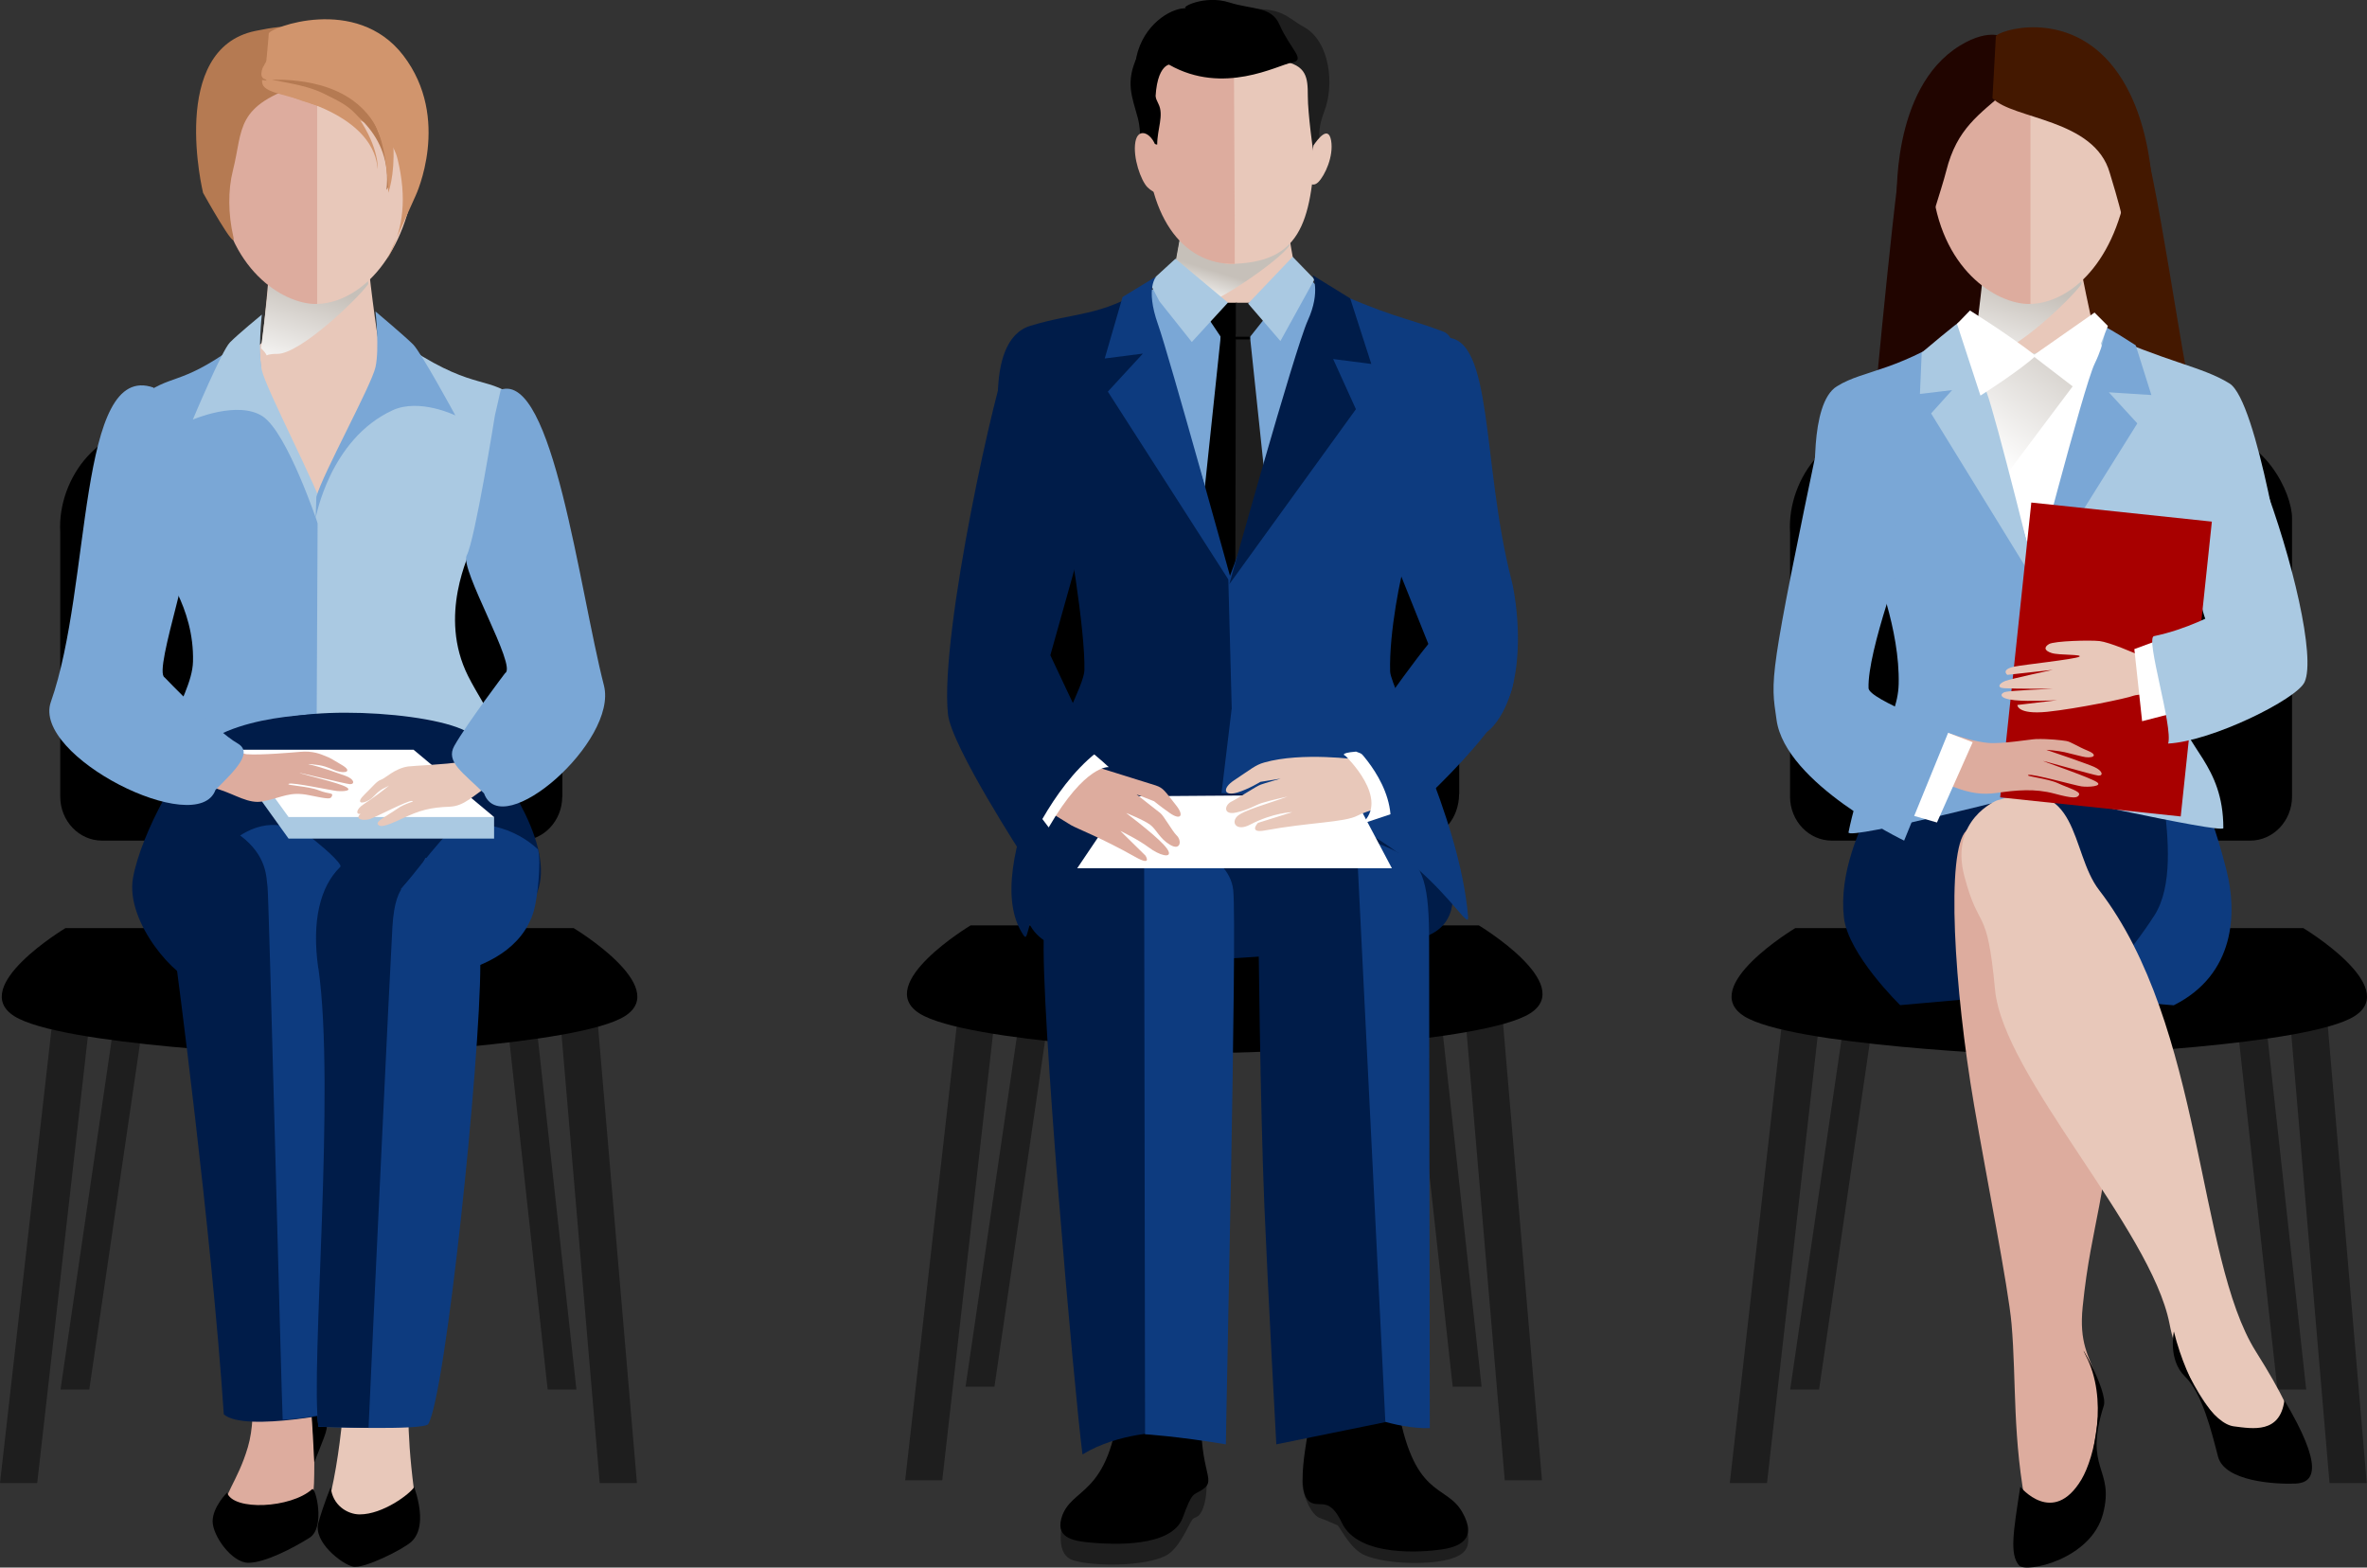
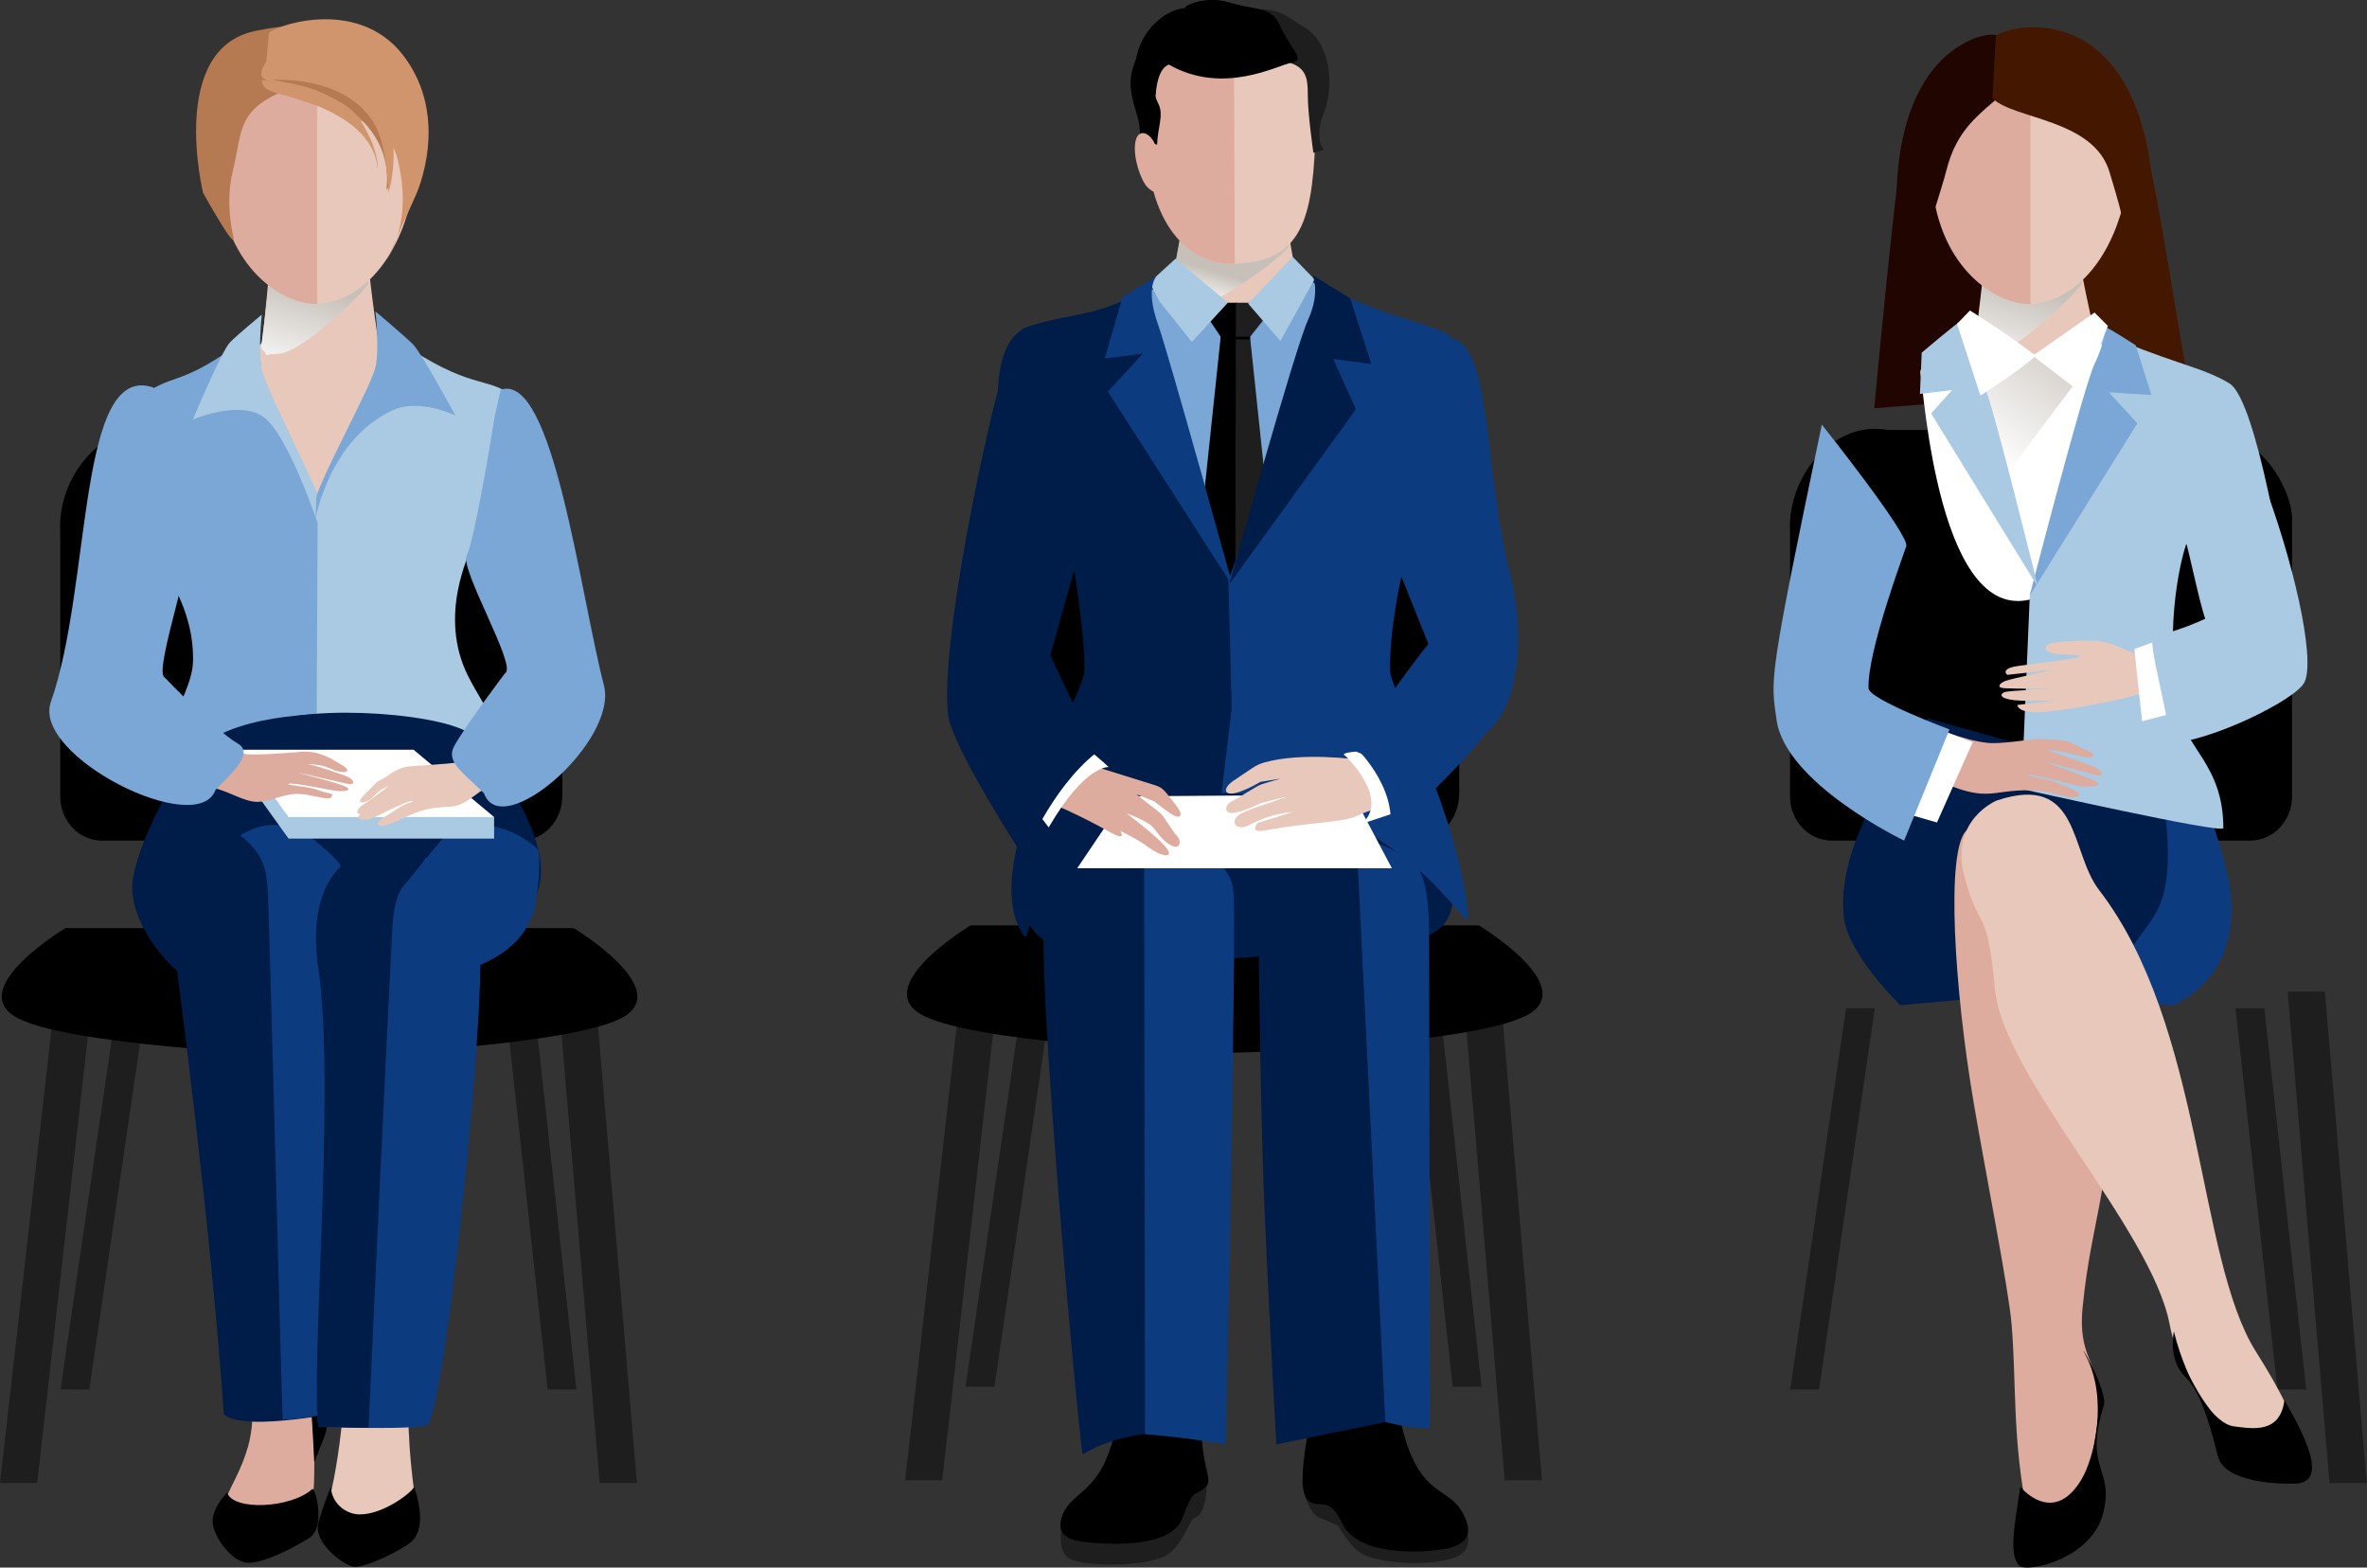
<svg xmlns="http://www.w3.org/2000/svg" xmlns:xlink="http://www.w3.org/1999/xlink" viewBox="0 0 173.66 115">
  <rect x="0" y="0" width="173.66" height="115" fill="#333333" stroke="none" />
  <defs>
    <style>
      .cls-1 {
        fill: url(#linear-gradient);
      }

      .cls-1, .cls-2, .cls-3, .cls-4, .cls-5, .cls-6, .cls-7, .cls-8, .cls-9, .cls-10, .cls-11, .cls-12, .cls-13, .cls-14, .cls-15, .cls-16, .cls-17, .cls-18 {
        stroke-width: 0px;
      }

      .cls-2 {
        fill: #b57a52;
      }

      .cls-19 {
        isolation: isolate;
      }

      .cls-4 {
        fill: #a80000;
      }

      .cls-5 {
        fill: #210500;
      }

      .cls-6 {
        fill: url(#linear-gradient-4);
      }

      .cls-6, .cls-14, .cls-20 {
        mix-blend-mode: multiply;
      }

      .cls-7 {
        fill: #ddac9e;
      }

      .cls-8 {
        fill: #fff;
      }

      .cls-9 {
        fill: #e8c8ba;
      }

      .cls-10 {
        fill: url(#linear-gradient-3);
      }

      .cls-11 {
        fill: #aac9e2;
      }

      .cls-12 {
        fill: #441800;
      }

      .cls-13 {
        fill: #0d3b7f;
      }

      .cls-14 {
        fill: url(#linear-gradient-2);
      }

      .cls-15 {
        fill: #1e1e1e;
      }

      .cls-16 {
        fill: #d1956d;
      }

      .cls-17 {
        fill: #001c49;
      }

      .cls-18 {
        fill: #7aa7d6;
      }
    </style>
    <linearGradient id="linear-gradient" x1="-1162.02" y1="28.04" x2="-1165.33" y2="16.97" gradientTransform="translate(-1015.31) rotate(-180) scale(1 -1)" gradientUnits="userSpaceOnUse">
      <stop offset="0" stop-color="#fff" />
      <stop offset=".64" stop-color="#c6c0b9" />
    </linearGradient>
    <linearGradient id="linear-gradient-2" x1="143.3" y1="33.82" x2="152.51" y2="21.09" gradientUnits="userSpaceOnUse">
      <stop offset=".1" stop-color="#fff" />
      <stop offset=".89" stop-color="#c6c0b9" />
    </linearGradient>
    <linearGradient id="linear-gradient-3" x1="-1036.32" y1="28.04" x2="-1039.63" y2="16.97" xlink:href="#linear-gradient" />
    <linearGradient id="linear-gradient-4" x1="-521.17" y1="22.52" x2="-524.15" y2="12.74" gradientTransform="translate(-432.19) rotate(-180) scale(1 -1)" gradientUnits="userSpaceOnUse">
      <stop offset="0" stop-color="#fff" />
      <stop offset=".25" stop-color="#c6c0b9" />
    </linearGradient>
  </defs>
  <g class="cls-19">
    <g id="_レイヤー_2" data-name="レイヤー 2">
      <g id="_レイヤー_1-2" data-name="レイヤー 1">
        <g>
          <g>
            <polygon class="cls-15" points="173.64 108.8 170.91 108.8 167.84 72.75 170.57 72.75 173.64 108.8" />
-             <polygon class="cls-15" points="129.64 108.8 126.91 108.8 131 72.75 133.73 72.75 129.64 108.8" />
            <g>
              <polygon class="cls-15" points="169.2 101.94 167.09 101.94 164.01 73.97 166.13 73.97 169.2 101.94" />
              <polygon class="cls-15" points="133.46 101.94 131.34 101.94 135.44 73.97 137.55 73.97 133.46 101.94" />
            </g>
            <path class="cls-3" d="M168.16,58.44c0,1.78-1.38,3.23-3.07,3.23h-30.69c-1.7,0-3.07-1.45-3.07-3.23v-19.37c-.24-4.13,3.17-8.25,7.16-7.53h23.53c4.19.36,6.14,4.67,6.14,6.46v20.45Z" />
-             <path class="cls-3" d="M168.98,68.09h-37.27s-7.16,4.3-3.75,6.46c3.41,2.15,20.12,2.87,21.49,2.87.15,0,.47-.12.9-.31.43.2.75.31.9.31,1.36,0,18.08-.72,21.49-2.87,3.41-2.15-3.75-6.46-3.75-6.46Z" />
            <path class="cls-13" d="M159.64,55.02c.61,1.09,2.21,2.82,3.72,8.86.77,3.07.65,7.6-3.88,9.87l-14.95-1.21,4.46-17.22,10.64-.3Z" />
            <path class="cls-17" d="M159.33,57.74l-.79-.23c-.04-.19-.08-.39-.11-.58,0,0-1.45-.19-3.46-.44l-13.55-3.79c-.61,1.09-6.84,8.32-6.14,14.6.3,2.72,4.13,6.44,4.13,6.44l13.59-1.21.57-1.32s.49,1.01.49,1.01c0,0,2.19-2.24,4-5.06,1.38-2.15,1-5.73.73-8.14l.55-1.3Z" />
            <path class="cls-12" d="M156.92,9.11c1.24,2.91,3.3,18.36,3.85,19.64.55,1.28-12.27,1.64-12.27,1.64l-1.09-17.26,9.51-4.02Z" />
            <path class="cls-5" d="M139.85,9.41c-.62,1.72-2.34,20.54-2.34,20.54l13.2-1.04-6.59-21.96-4.27,2.45Z" />
            <g>
              <g>
                <path class="cls-9" d="M149.42,29.6l-4.55-4.04s.82-5.96.82-6.75l3.4-.16h0s.03,0,.03,0h.02s0,0,0,0l3.41.16c0,.79,1.59,7.74,1.59,7.74l-4.71,3.05h0Z" />
                <g class="cls-20">
                  <path class="cls-1" d="M149.04,18.51h0s.03,0,.03,0h.02s0,0,0,0l3.39.17c0,.25.11,1.11.24,2.16-.85,1.17-5.02,5.12-6.66,5.12-1.36,0-.34.44-1.21-.42.18-1.28.79-6.55.79-6.86l3.4-.17Z" />
                </g>
              </g>
              <g>
                <g>
                  <path class="cls-9" d="M141.75,13.5c.65,4.75,4.71,8.8,7.12,8.8,2.7,0,6.16-2.6,7.2-8.68.84-5-.49-9.95-7.07-9.95-6.18,0-7.93,4.85-7.26,9.83Z" />
                  <path class="cls-7" d="M141.75,13.5c-.46-5,1.06-9.81,7.22-9.83v18.62s-.07.01-.1.01c-2.41,0-6.55-2.55-7.12-8.8Z" />
                </g>
                <path class="cls-5" d="M147.22,6.63c-2.03,1.8-3.64,2.77-4.43,5.91-.35,1.39-1.46,4.55-1.57,5.55-.19,1.78-2.05-3.14-2.05-3.14,0,0-.49-8.47,4.62-11.6,2.25-1.38,3.44-.62,3.56-.34.12.28-.14,3.63-.14,3.63Z" />
                <path class="cls-12" d="M146.18,7.2c1.51,1.57,7.48,1.5,8.61,5.49.31,1.11,1.91,5.76,1.08,7.49-1.08,2.27,2.05-2.79,2.05-2.79,0,0,.76-7.75-2.79-12.38-3.45-4.5-8.68-2.73-8.7-2.33-.01.31-.25,4.53-.25,4.53Z" />
              </g>
            </g>
            <path class="cls-8" d="M154.2,24.26c.23-.18,1.05,1.96,3.12,2.06,1,.05-3.08,15.82-7.94,17.53-7.16,2.52-8.26-15.46-8.48-16.47-.22-1,4.18-2.75,4.18-3.25,3.45,2.87,6.34,2.3,9.11.13Z" />
-             <path class="cls-18" d="M144.68,23.63c-5.43,3.75-7.86,3.43-9.91,4.71-2.06,1.26-1.56,7.5-1.56,7.5,0,0,3.73,4.18,4.08,5.14.26.72,2.11,5.19,2.01,9.21-.07,2.93-2.47,4.98-3.68,10.87-.13.64,14.05-3.02,14.05-3.02l-.15-15.56s-3.23-10.57-4.95-17.2l.11-1.66Z" />
            <path class="cls-11" d="M153.85,24.23c5.19,2.39,7.66,2.63,9.72,3.9,2.06,1.27,4.13,14.9,4.13,14.9,0,0-4.45,1.24-5.74,2.62-.25.27-1.5-5.9-1.56-5.74-.26.72-1.66,5.59-.6,12.08.46,2.87,3.32,4.08,3.32,8.76,0,.46-14.8-2.87-14.8-2.87l.6-14.2s3.88-10.64,5.59-17.27l-.65-2.19Z" />
            <path class="cls-18" d="M154.45,24.01c0-.13,2.24,1.32,2.24,1.32l1.15,3.65-3.12-.2,2.09,2.28-7.9,12.64s3.96-15.36,4.77-17.02c.81-1.67.77-2.67.77-2.67Z" />
            <polygon class="cls-14" points="152.79 27.38 146.04 36.37 143.63 26.7 147.18 26.1 150.35 25.8 152.79 27.38" />
            <polygon class="cls-8" points="149.14 26.1 152.71 28.84 154.65 23.91 153.67 22.93 149.14 26.1" />
            <path class="cls-11" d="M143.84,23.58c0-.12-2.85,2.29-2.85,2.29l-.13,3.03,2.36-.28-1.54,1.71,7.85,12.76s-3.12-12.66-3.8-14.37c-.92-2.29-1.88-5.13-1.88-5.13Z" />
            <path class="cls-8" d="M144.53,22.78s2.78,1.73,4.83,3.32c-1.21,1.12-4.06,2.92-4.06,2.92l-1.72-5.26.95-.98Z" />
            <g>
              <g>
                <path class="cls-7" d="M144.26,60.94c-1.51,1.49-.89,11.58.57,20.12.9,5.26,2.51,13.35,2.75,16.05.37,4.25.04,8.4,1.15,13.87.75,3.68,1.53,2.41,3.84-1.76.89-1.61,1.02-2.89,1.2-4.08.27-1.66.33-3.07-.05-4.26-.47-1.45-1.19-2.34-.92-5.01.65-6.41,1.9-7.92,2.13-16.54.25-9.02-4.55-24.47-10.68-18.39Z" />
                <path class="cls-3" d="M148.22,109.08c-.51,3.32-.79,4.94-.09,5.76.5.59,5.31-.43,6.17-3.81.86-3.38-1.47-3.16.05-7.91.34-1.07-2.13-5.24-1.32-3.67,1.65,3.16.65,7.46-.32,9.09-2.09,3.49-4.49.53-4.49.53Z" />
              </g>
              <g>
                <path class="cls-9" d="M146.52,58.72c6.13-2.03,5.32,3.77,7.48,6.57,7.67,9.95,7.18,26.98,11.5,33.85,3.93,6.24,3.35,7.35,1.81,7.55-2,.27-4.49-1.81-6.27-4.98-.8-1.41-1.45-2.45-1.87-4.6-1.36-6.98-12.21-18.16-12.8-24.51-.59-6.34-1.16-4.15-2.25-8.32-1.1-4.16,2.39-5.56,2.39-5.56Z" />
                <path class="cls-3" d="M159.49,97.68c1.03,4.08,2.99,6.78,4.4,6.96,1.4.18,3.39.54,3.71-1.91,2.86,4.82,2.26,6.04.83,6.11-1.46.06-5.22-.14-5.7-1.98-.48-1.84-1.15-4.64-2.42-5.87-1.27-1.23-.82-3.3-.82-3.3Z" />
              </g>
            </g>
-             <rect class="cls-4" x="143.63" y="41.72" width="21.75" height="13.32" transform="translate(90.17 196.95) rotate(-83.97)" />
            <g>
              <path class="cls-9" d="M162.23,47.87c-1.06.03-4.41.64-5.03.32-.62-.31-2.47-1.08-3.16-1.16-.69-.08-3.32-.01-3.71.22-.39.23-.34.49.2.66.54.17,2.33.08,2.02.27-.31.18-4.1.59-4.74.72-1.05.22-.54.61-.54.61l3.34-.37s-3.03.65-3.47.81c-.43.16-.7.5-.1.54.77.05,3.55.04,3.55.04,0,0-3.14.13-3.5.24-.36.12-.46.48.72.6,1.07.11,3.12,0,3.12,0l-2.92.35s-.02.72,2.19.5c2.2-.23,5.82-.98,6.33-1.18.51-.2,5.06-.25,6.58-.36,1.53-.13-.89-2.8-.89-2.8Z" />
              <polygon class="cls-8" points="159.16 46.67 156.59 47.62 157.16 52.91 159.79 52.23 159.16 46.67" />
              <path class="cls-11" d="M165.98,35.16c2.21,5.78,3.93,13.07,3.1,14.88-.57,1.25-6.78,4.34-10.01,4.51.38-1.21-1.69-7.75-1.04-7.88,2.41-.5,4.43-1.59,5.11-1.95,1.63-.83,2.52-10.39,2.84-9.55Z" />
            </g>
            <path class="cls-7" d="M134.49,54.96c.13.09,8.65,2.7,8.81,2.76,1.26.48,2.14.6,3.2.45,1.46-.21,2.8-.33,4.22.05,1.41.38,1.69.33,1.81.1.14-.27-.76-.5-1.54-.86-.77-.36-2.48-.51-2.17-.61.3-.1,3.41.77,3.89.84.48.07,1.61,0,1.12-.32-.49-.32-3.47-1.36-3.89-1.52-.41-.16,3.71,1.03,4.01,1.05.38.02.33-.35-.31-.64-.44-.2-3.18-1.15-3.48-1.24-.13-.04.93.07,1.31.16.67.16.92.23,1.3.32.69.18,1.28-.06.42-.42-.81-.33-1.26-.67-1.6-.72-.33-.05-1.25-.17-2.23-.14-.35.01-2.55.38-3.51.28-3.35-.33-10.05-3.92-10.46-3.87l-.91,4.31Z" />
            <polygon class="cls-8" points="139.02 59.45 142.11 60.34 144.73 54.45 141.56 53.24 139.02 59.45" />
            <path class="cls-18" d="M133.66,31.16c-3.95,18.91-3.75,18.6-3.32,21.65.65,4.68,9.36,8.86,9.36,8.86l3.33-8.16s-5.91-2.19-5.94-3.02c-.1-2.72,2.68-10.1,2.77-10.42.23-.86-6.19-8.91-6.19-8.91Z" />
          </g>
          <g>
            <polygon class="cls-15" points="46.73 108.8 44 108.8 40.93 72.75 43.66 72.75 46.73 108.8" />
            <polygon class="cls-15" points="2.73 108.8 0 108.8 4.09 72.75 6.82 72.75 2.73 108.8" />
            <g>
              <polygon class="cls-15" points="42.29 101.94 40.18 101.94 37.11 73.97 39.22 73.97 42.29 101.94" />
              <polygon class="cls-15" points="6.55 101.94 4.44 101.94 8.53 73.97 10.65 73.97 6.55 101.94" />
            </g>
            <path class="cls-3" d="M41.25,58.44c0,1.78-1.37,3.23-3.07,3.23H7.49c-1.7,0-3.07-1.45-3.07-3.23v-19.37c-.24-4.13,3.17-8.25,7.17-7.53h23.53c4.19.36,6.14,4.67,6.14,6.46v20.45Z" />
            <path class="cls-3" d="M42.07,68.09H4.8s-7.16,4.3-3.75,6.46c3.41,2.15,20.12,2.87,21.49,2.87h1.81c1.37,0,18.08-.72,21.49-2.87,3.41-2.15-3.75-6.46-3.75-6.46Z" />
            <g>
              <g>
                <path class="cls-9" d="M21.95,40.12l-5.31-13.42s2.54-1.31,2.58-1.59c.19-1.4.59-5.65.59-6.3l3.57-.16h0s.02,0,.02,0h.02s0,0,0,0l3.56.04c0,.67.64,5.91.98,7.4.06.25,2.6.38,2.6.38l-5.2,15.86-3.42-2.21Z" />
                <g class="cls-20">
                  <path class="cls-10" d="M23.34,18.51h0s.03,0,.03,0h.02s0,0,0,0l3.39.17c0,.25.11,1.11.24,2.16-.85,1.17-5.02,5.12-6.66,5.12-1.37,0-.34.44-1.21-.42.18-1.28.79-6.55.79-6.86l3.4-.17Z" />
                </g>
              </g>
              <g>
                <g>
                  <path class="cls-9" d="M16.05,13.5c.65,4.75,4.71,8.8,7.12,8.8,2.7,0,6.16-2.6,7.2-8.68.85-5-.49-9.95-7.07-9.95-6.18,0-7.93,4.85-7.26,9.83Z" />
                  <path class="cls-7" d="M16.05,13.5c-.46-5,1.06-9.81,7.22-9.83v18.62s-.07.01-.1.01c-2.41,0-6.55-2.55-7.12-8.8Z" />
                </g>
                <path class="cls-2" d="M22.23,6.16c-5.04,1.61-4.36,3.24-5.15,6.38-.35,1.39-.35,3.14.04,4.83.3,1.31-2.22-3.22-2.22-3.22,0,0-2.58-10.55,3.83-11.88,2.59-.54,3.82-.44,3.42.6-.11.29.07,3.3.07,3.3Z" />
                <path class="cls-16" d="M19.43,5.73c1.61,2.52,8.77,1.91,9.74,5.94.71,2.92.36,5.06-.48,6.8-1.08,2.27,1.81-4.13,1.81-4.13,0,0,2.64-5.63-.91-10.27-3.46-4.5-9.85-2.01-9.87-1.61-.01.31-.3,3.27-.3,3.27Z" />
              </g>
            </g>
            <path class="cls-18" d="M18.91,24.14c-5.14,4.08-5.88,3.23-7.93,4.51-2.05,1.26-2.41,3.8-2.41,3.8,0,0,2.67,7.58,3.02,8.53.26.72,2.67,3.52,2.57,7.55-.07,2.93-3.93,6.65-.96,9.62.46.46,10.77-.1,10.77-.1l.6-16.92s-2.57-7.4-5.33-13.09l-.33-3.9Z" />
            <path class="cls-11" d="M28.14,24.23c5.94,4.36,7.16,3.33,9.22,4.61,2.06,1.27,4.63,14.2,4.63,14.2,0,0-3.34-.17-4.63,1.21-.25.27-2.61-4.49-2.67-4.33-.26.72-2.57,5.24-.35,9.67,1.3,2.6,3.47,4.88,1.86,7.7-.23.4-12.99.5-12.99.5l.1-21.1s2.42-4.98,5.49-10.27l-.66-2.19Z" />
            <path class="cls-17" d="M15.2,54.42c-1.81,1.21-4.83,6.65-5.44,9.97-.6,3.32,3.32,7.55,4.53,7.55s10.27-3.93,10.27-3.93l1.01-15.61s-6.75-.4-10.37,2.01Z" />
            <path class="cls-17" d="M19.64,53.11c2.92-1.51,13.69-.81,15.2,1.01,1.51,1.81,5.74,7.4,4.68,11.03-.8,2.75-3.52,4.23-6.25,4.83-2.72.6-10.22-1.36-10.22-1.36l-3.42-15.51Z" />
            <g>
              <path class="cls-9" d="M30.69,97.09c0,2.11-1.59,4-.08,13.9.14.88-1.9,2.62-3.78,2.61-2.02-.02-3.34-1.17-2.95-2.53,1.25-4.27,1.51-9.89,1.74-14.27.09-1.86,5.06.3,5.06.3Z" />
              <path class="cls-7" d="M18.15,97.09c.15,2.87.79,6.5.04,9.06-.75,2.57-1.96,3.7-1.66,4.68.3.98,5.25.38,5.85-.15.6-.53.68-.83.68-3.4s-.34-4.2-.26-5.59c.07-1.38-.57-5.44-.57-5.44l-4.08.83Z" />
              <g>
                <path class="cls-3" d="M16.66,109.5c.45,1.36,4.69,1.15,6.24-.25.24-.22,1.01,2.82-.2,3.57-1.21.76-3.27,1.83-4.48,1.83s-2.62-1.98-2.62-3.04,1.06-2.11,1.06-2.11Z" />
                <path class="cls-3" d="M22.87,102.3c.6,1.11,1.6,1.36.9,3.17-.92,2.36-.19.48-.71,1.81,0,0-.19-3.76-.26-4.34-.04-.3.07-.64.07-.64Z" />
                <path class="cls-3" d="M24.27,109.09c.1,1.31,1.2,2.01,2.12,2.01,1.71,0,3.7-1.51,4-2.01.57,1.7.64,3.21-.19,4-.59.56-3.54,2.04-4.32,1.84-.81-.2-2.92-1.81-2.52-3.22.4-1.41.91-2.62.91-2.62Z" />
              </g>
            </g>
            <path class="cls-17" d="M16.72,62.58c-3.76.59-3.83,7.85-3.83,7.85,0,0,2.62,19.73,3.53,33.33,1.58,1.38,9.26-.3,9.26-.3,0,0-1.25-26.37-1.51-30.11-.2-2.89,2.22-12.29-7.45-10.77Z" />
            <path class="cls-13" d="M22.86,61.47c-1.31-.78-3.02-1.59-5.24-.18,2.01,1.51,1.91,3.1,2.01,3.8.1.7,1.01,37.05,1.11,39.07,0,0,3.83-.2,3.93-1.01.1-.81.6-39.07.3-39.67-.3-.6-2.11-2.01-2.11-2.01Z" />
            <g>
              <path class="cls-13" d="M34.84,65.6c3.2,6.39.4,2.72.4,5.14,0,7.1-2.54,31.59-3.82,33.73-.3.5-8.06.2-8.06.2-.59-4.34,1.27-24.76,0-33.63-1.51-10.57,9.37-9.67,11.48-5.44Z" />
              <path class="cls-17" d="M23.36,71.03c1.27,8.88-.59,29.29,0,33.63,0,0,1.79.07,3.68.09.28-6.33,1.56-33.53,1.75-36.74.23-3.78,1.39-2.82,2.49-5.21-5.36-1.81-8.92,1.28-7.93,8.23Z" />
            </g>
            <path class="cls-13" d="M32.98,71.49c2.72-.6,5.39-1.93,6.19-4.68.25-.87.55-3.47.31-4.49-2.38-2.19-5.11-1.86-5.69-1.86-.76,0-3.62,4-4.38,4.76,0,0,2.48,3.49,3.77,5.94.41,0-.49.4-.2.33Z" />
            <path class="cls-2" d="M19.53,5.68c.58.35,2.64.38,4.31,1.23,1.66.85,5,2.91,4.51,7.02.86-.88-.58-5.29-2.09-6.54-3.1-2.57-5.66-1.76-6.19-1.74l-.53.02Z" />
            <path class="cls-16" d="M19.33,4.88c.6-1.31,2.5-2.71,5.64-1.01,4.63,2.52,4.13,8.56,3.52,10.27,0,0-.06-3.59-1.1-5.19-2.21-3.42-6.93-3.07-7.82-3.12-.7-.04-.25-.96-.25-.96Z" />
            <path class="cls-16" d="M19.23,5.88c-.1.91,1.38.94,3.32,1.61,5.28,1.84,5.08,4.68,5.16,4.91,0,0,.13-1.49-1.38-3.73-1.52-2.25-7.1-2.8-7.1-2.8Z" />
            <path class="cls-11" d="M23.74,37.43c-.45-1.66-4.23-8.91-4.53-10.27-.3-1.36,0-4.08,0-4.08,0,0-1.74,1.43-2.34,2.04-.6.6-2.72,5.66-2.72,5.66,0,0,3.32-1.43,5.13-.23,1.81,1.21,4.03,7.85,4.03,7.85l.43-.98Z" />
            <path class="cls-18" d="M23.21,36.45c.45-1.66,4.04-8.16,4.34-9.52.3-1.36,0-4.08,0-4.08,0,0,2.15,1.81,2.76,2.42.6.6,3.1,5.21,3.1,5.21,0,0-2.63-1.29-4.61-.38-4.61,2.12-5.64,7.91-5.64,7.91l.05-1.56Z" />
            <g>
              <polygon class="cls-11" points="17.62 56.57 17.62 55 36.25 59.94 36.25 61.52 21.17 61.52 17.62 56.57" />
              <polygon class="cls-8" points="36.25 59.94 21.17 59.94 17.62 55 30.34 55 36.25 59.94" />
            </g>
            <path class="cls-7" d="M10.53,54.69c.4,1.43,5.3,3.15,5.47,3.2,1.28.4,2.24,1.11,3.29.9,1.45-.29,1.95-.75,3.4-.45,1.43.29,1.56.3,1.66.07.12-.28-.17-.12-.96-.43-.79-.32-2.5-.36-2.2-.48.3-.12,3.06.48,3.54.53.48.04,1.17-.01.65-.3-.51-.29-2.95-.87-3.37-1.01-.42-.14,3.38.8,3.67.81.38,0,.32-.38-.35-.62-1.85-.67-2.39-.77-2.68-.84-.14-.04.35,0,.74.06.68.12.93.31,1.3.43.66.21,1.19.03.39-.44-.76-.44-.76-.48-1.22-.66-.31-.12-.9-.4-1.87-.3-.35.03-2.92.26-3.9.17-.87-.08-4-2.29-4.41-2.21l-3.14,1.56Z" />
            <path class="cls-18" d="M11.28,28.44c-5.64-2.01-4.53,14.5-7.55,23.06-1.4,3.97,10.77,10.07,12.08,6.45,1.51-1.51,2.78-2.75,1.61-3.42-1.59-.91-5.34-4.83-5.34-4.83-.91-.45,2.67-10.22,1.76-11.13-.91-.91-2.47-8.36-2.47-8.36l-.1-1.76Z" />
            <path class="cls-9" d="M40.53,53.33c-.04,1.49-4.49,4.2-4.64,4.3-1.15.7-1.8,1.5-2.87,1.55-1.48.06-2.19.25-3.53.88-1.32.62-1.6.62-1.76.43-.19-.24.66-.63,1.36-1.12.69-.5,1.45-.56,1.13-.61-.32-.04-2.61,1.17-3.06,1.32-.46.15-1.16.05-.73-.36.43-.4,2.75-1.67,3.13-1.9.38-.23-2.79,1.81-3.08,1.88-.37.09-.4-.3.19-.69,1.64-1.09,2.15-1.66,2.42-1.8.12-.07-.45.41-.81.56-.63.28-.83.7-1.16.9-.58.36-1.04.26-.38-.38.63-.61.9-.99,1.22-1.09.32-.11,1.01-.83,1.98-.97.35-.05,2.96-.16,3.71-.32.85-.19,3.03-3.34,3.44-3.36l3.42.77Z" />
            <path class="cls-18" d="M36.73,28.59c3.83-1.31,5.76,14.6,7.58,21.7,1.04,4.08-7.49,11.53-8.8,7.91-1.51-1.51-2.84-2.3-2.18-3.48.94-1.66,3.73-5.34,3.73-5.34.91-.45-3.35-7.65-2.82-8.63.61-1.13,2.07-10.27,2.07-10.27l.43-1.89Z" />
          </g>
          <g>
            <g>
              <polygon class="cls-15" points="113.13 108.6 110.4 108.6 107.33 72.55 110.06 72.55 113.13 108.6" />
              <polygon class="cls-15" points="69.13 108.6 66.41 108.6 70.5 72.55 73.23 72.55 69.13 108.6" />
              <g>
                <polygon class="cls-15" points="108.7 101.73 106.58 101.73 103.51 73.77 105.63 73.77 108.7 101.73" />
                <polygon class="cls-15" points="72.96 101.73 70.84 101.73 74.94 73.77 77.05 73.77 72.96 101.73" />
              </g>
              <path class="cls-3" d="M107.05,58.24c0,1.78-1.23,3.23-2.74,3.23h-27.43c-1.52,0-2.74-1.45-2.74-3.23v-19.37c-.22-4.12,2.83-8.25,6.4-7.53h21.03c3.74.36,5.49,4.67,5.49,6.46v20.45Z" />
              <path class="cls-3" d="M108.48,67.89h-37.27s-7.16,4.3-3.75,6.46c3.41,2.15,20.12,2.87,21.49,2.87h1.81c1.36,0,18.07-.72,21.49-2.87,3.41-2.15-3.75-6.46-3.75-6.46Z" />
            </g>
            <path class="cls-17" d="M102.82,55.17c2.03,4.98,6.51,12.13,1.47,13.64-2.69.81-21.67,2.4-24.37,1.46-2.7-.94-5.58-1.03-4.68-6.65.9-5.61.95-4.02,3.28-4.61,22.51-5.61,24.3-3.85,24.3-3.85Z" />
            <path class="cls-9" d="M90.92,25.82l-5.48-2.11s1.5-7.77,1.5-8.55l3.67-.3h0s.02,0,.02,0h.02s0,0,0,0l3.6.18c0,.78,1.29,7.61,1.29,7.61l-4.63,3.18h0Z" />
            <path class="cls-6" d="M90.5,14.85h0s.02,0,.02,0h.02s0,0,0,0l3.15.17c0,.25.8,1.94.93,2.98-.8,1.17-5.91,4.7-7.43,4.7-1.27,0-.79,1.09-1.59.24.17-1.28,1.39-7.61,1.39-7.91l3.51-.18Z" />
            <path class="cls-18" d="M95.58,19.98c-.47.6-3.6,3.26-5.02,3.11-1.42-.15-4.35-1.42-4.82-2.43-.39.43-1.67.72-1.67.72l6.76,22.4,6.65-21.98-1.89-1.81Z" />
            <g>
              <g>
                <polygon class="cls-3" points="89.71 24.93 90.75 24.93 90.75 22.21 88.69 22.21 88.67 23.38 89.71 24.93" />
                <polygon class="cls-3" points="89.58 24.51 87.77 41.67 90.63 43.92 90.69 43.86 90.8 24.53 89.58 24.51" />
                <polygon class="cls-15" points="91.54 24.93 90.67 24.93 90.67 22.21 92.78 22.21 92.77 23.38 91.54 24.93" />
                <polygon class="cls-15" points="91.69 24.51 93.5 41.67 90.63 43.92 90.67 24.51 91.69 24.51" />
              </g>
              <polygon class="cls-3" points="89.53 24.9 91.71 24.9 91.71 24.7 89.56 24.7 89.53 24.9" />
            </g>
            <polygon class="cls-11" points="90.09 22.2 87.44 25.09 85.06 22.1 84.34 20.72 86.24 18.98 90.09 22.2" />
            <polygon class="cls-11" points="91.57 22.27 93.94 25.02 96.44 20.49 94.84 18.84 91.57 22.27" />
            <polygon class="cls-15" points="94.02 53.92 87.03 56.25 86.88 59.94 93.88 58.34 94.02 53.92" />
            <g>
              <g>
                <path class="cls-9" d="M84.37,10.61c.6,4.65,3.63,8.77,5.87,8.75,5.06-.06,6-2.84,6.25-8.85.21-4.98.16-9.65-5.95-9.65-5.74,0-6.8,4.88-6.17,9.75Z" />
                <path class="cls-7" d="M84.1,9.57c.06-4.75.7-8.68,6.41-8.7,0,0,.1,18.49.08,18.49-3.9.08-6.56-3.64-6.49-9.79Z" />
              </g>
              <path class="cls-3" d="M84.9,10.6c0-1.12.51-2.16.09-2.98-.41-.82-.49-1.5-.2-2.52.61-2.15,3.07-3.07,3.79-3.27.71-.21.1-1.33.1-1.33,0,0-1.85.11-2.98.83-1.12.71-1.32.81-2.24,2.76-.92,1.95-.41,2.97.01,4.54.32,1.2.11,2.3.11,2.3l.69-.49.62.17Z" />
              <path class="cls-15" d="M94,4.46c1.88.31,1.95,1.23,1.95,2.57s.41,4.18.41,4.18l.78-.23s-.8-.69.02-2.81c.75-1.92.43-5.14-1.51-6.2-1.27-.69-1.58-1.55-4.63-1.24-1.23.13,2.2,3.59,2.97,3.72Z" />
-               <path class="cls-9" d="M96.37,10.66c.29-.41,1.08-1.51,1.29-.35.2,1.16-.46,2.57-.94,3.05-.48.47-.76-.18-.88.23-.05.19.53-2.93.53-2.93Z" />
              <path class="cls-7" d="M84.9,11.09c-.27-1.33-1.4-1.84-1.6-.68-.2,1.15.41,2.84.88,3.32.47.48,1.15.62,1.15.41s-.43-3.05-.43-3.05Z" />
              <path class="cls-3" d="M85.78,4.75c3.98,2.26,7.94.04,9-.16,1.07-.2-.09-.93-.91-2.79-.6-1.36-1.99-1.08-3.68-1.62-1.82-.58-3.67.39-3.16.43.85.08.5.04,0,0-.89-.07-2.85.9-3.55,3.16-.62,1.99.21,5.64.68,5.86.81.37.73.07.67-.59-.37-4.18.95-4.3.95-4.3Z" />
            </g>
            <g>
              <g>
                <path class="cls-15" d="M107.64,112.04c.1.98.36,1.81-1.11,2.29-1.47.49-4.71.46-6.37-.22-1.04-.43-1.72-1.85-2.01-2.2,0,0-.99-.44-1.32-.55-.88-.29-1.67-2.93-1.08-3.03.59-.1,11.89,3.7,11.89,3.7Z" />
                <path class="cls-3" d="M96.16,103.74c-.23,1.9-1.25,5.98.08,6.52.7.29,1.33-.4,2.21,1.46,1.22,2.56,6,2.14,7.25,1.96,1.37-.19,2.73-.74,1.58-2.75-1.22-2.14-3.63-.87-4.81-8.22-.21-1.32-2.02-.33-2.02-.33l-4.28,1.37Z" />
              </g>
              <g>
                <path class="cls-15" d="M77.96,111.12c-.04.98-.61,2.98.88,3.38,1.5.41,5.04.43,6.65-.35,1.02-.49,1.69-2.26,1.96-2.62,0,0,0-.11.33-.24.86-.34.97-3.53.38-3.59-.6-.06-10.2,3.42-10.2,3.42Z" />
                <path class="cls-3" d="M88.24,101.83c-.59,6.27,1.25,6.65-.08,7.49-.64.4-.68.1-1.39,2.03-.81,2.21-5.24,1.94-6.51,1.84-1.38-.11-2.79-.29-2.4-1.76.66-2.45,3.57-1.41,4.31-8.82.13-1.33,1.25-.46,1.25-.46l4.81-.32Z" />
              </g>
              <path class="cls-17" d="M83.94,61.15c-3.53.29-7.06,2.35-7.35,7.35-.29,5,2.24,33.79,2.83,38.2,2.67-1.63,6.08-1.63,6.08-1.63,0,0-.08-34.51-.38-37.75-.3-3.23-1.18-6.17-1.18-6.17Z" />
              <path class="cls-13" d="M83.94,61.15c1.47,0,6.24,1.22,6.54,4.16.29,2.94-.54,38.89-.54,40.65-3.53-.59-5.93-.74-5.93-.74l-.07-44.07Z" />
              <path class="cls-13" d="M102.54,62.55c1.99.59,2.31,2.7,2.31,6.52s.05,33.65.05,35.7c-2.57.08-5.45-1.22-5.45-1.22,0,0,.37-34.18-.81-37.12-1.18-2.94-3.31-3.9-1.25-4.78,2.06-.88,5.15.88,5.15.88Z" />
              <path class="cls-17" d="M99.52,61.59c-4.34-.96-7.21.91-7.21,3.85s.16,15.9.45,22.96c.3,7.06.88,17.56.88,17.56l8-1.63-2.12-42.74Z" />
            </g>
            <path class="cls-13" d="M106.01,24.77c3.59-.16,2.68,9.25,4.89,17.81.35,1.36,1.25,7.08-1.06,10.33-2.73,3.84-4.53-4.38-4.53-4.38l-6.36-15.87,7.07-7.89Z" />
            <path class="cls-17" d="M90.67,59.21c-16.84,2.49-14.76,10.61-15.58,9.4-3.47-5.14,4.4-17.29,4.47-19.43.08-2.85-1.23-10.84-1.64-12.06-.41-1.22-4.35-4.09-4.35-4.09,0,0-1.64-8.02,2.03-9.13,3.32-1.01,5.05-.64,8.56-2.8,0,0,1.05,6.86,2.04,8.84,1,2.01,3.23,11.57,4.22,12.68.22.35,2.88,16.19.26,16.58Z" />
            <path class="cls-13" d="M90.37,52.03l-.25-9.47s4.49-11.64,6.53-20.14l.05-1.56c5.51,2.5,6.13,2.32,9.15,3.45,1.66.62,0,3.93,0,3.93,0,0-2.26,11.44-2.67,12.66-.41,1.22-1.27,5.5-1.19,8.36.04,1.3,5.12,10.6,5.72,18,.15,1.81-4.68-8.76-18.09-9.08l.74-6.15Z" />
            <path class="cls-13" d="M84.84,20.28c-.77.46-2.48,1.51-2.48,1.51l-1.31,4.51,2.8-.36-2.57,2.79,9.18,14.31s-4.71-17.03-5.5-19.24c-.96-2.71-.12-3.52-.12-3.52Z" />
            <path class="cls-17" d="M96.29,20.18c.44.27,2.77,1.71,2.77,1.71l1.55,4.81-2.8-.36,1.67,3.68-9.29,12.84s4.79-17.21,5.76-19.35c.97-2.13.34-3.33.34-3.33Z" />
            <polygon class="cls-8" points="82.59 58.42 79.03 63.7 102.12 63.7 99.26 58.3 82.59 58.42" />
            <g>
              <path class="cls-9" d="M101.97,58.66c.14-.73-1.41-1.84-2.33-2.93,0,0-4.12-.58-6.89.21-.65.18-1,.51-2.2,1.3-.9.59-.78,1.2.24.9.84-.26,1.68-.78,1.68-.78l1.49-.24s-1.16.33-1.46.44c-.31.1-1.72,1.04-2.12,1.23-.57.26-.65,1.03.3.82.94-.2,1.44-.56,1.9-.7.67-.21,1.88-.47,1.88-.47-1.35.5-3.33,1.02-3.73,1.49-.41.47.03,1.07.98.57,1.7-.89,3.1-.92,3.1-.92l-2.52.79s-.73.79.53.55c3.19-.59,5.82-.58,6.77-1.08.78-.42,2.29-.64,2.39-1.17Z" />
              <path class="cls-8" d="M102.46,59.59c.12-1,.08-3.36-2.97-4.45-1.33.11-.78.31-.78.31,0,0,3.36,3.2,1.17,5l2.58-.86Z" />
            </g>
            <path class="cls-13" d="M105.4,46.57c-1.23,1.17-6.04,8.16-6.04,8.16,0,0,3.16,2.93,2.61,6.21,0,0,8.95-7.64,9.07-11.05.08-2.19-5.64-3.32-5.64-3.32Z" />
            <g>
-               <path class="cls-7" d="M77.46,55.33s6.74,2.1,7.33,2.29c.59.2.66.41,1.49,1.45.62.77.34,1.13-.45.58-.67-.47-1.16-.87-1.16-.87l-1.28-.5s1.5,1.19,1.74,1.37c.24.18.89,1.34,1.18,1.62.42.39.31,1.17-.46.71-.77-.45-.99-1.11-1.46-1.47-.48-.36-1.77-.87-1.77-.87,1.31,1.01,2.89,2.27,3.11,2.81.22.53-.67.31-1.46-.29-.79-.59-2.07-1.2-2.07-1.2l1.84,1.81s.53.82-.76.09c-2.48-1.4-4.29-2.08-4.71-2.33-5.65-3.37-3.64-3.78-1.09-5.21Z" />
+               <path class="cls-7" d="M77.46,55.33s6.74,2.1,7.33,2.29c.59.2.66.41,1.49,1.45.62.77.34,1.13-.45.58-.67-.47-1.16-.87-1.16-.87l-1.28-.5s1.5,1.19,1.74,1.37c.24.18.89,1.34,1.18,1.62.42.39.31,1.17-.46.71-.77-.45-.99-1.11-1.46-1.47-.48-.36-1.77-.87-1.77-.87,1.31,1.01,2.89,2.27,3.11,2.81.22.53-.67.31-1.46-.29-.79-.59-2.07-1.2-2.07-1.2s.53.82-.76.09c-2.48-1.4-4.29-2.08-4.71-2.33-5.65-3.37-3.64-3.78-1.09-5.21Z" />
              <path class="cls-8" d="M75.47,58.76c.9-1.85,1.24-3.83,4.26-3.86.97.76,1.62,1.38,1.62,1.38,0,0-1.71-.22-4.41,4.42l-1.47-1.94Z" />
            </g>
            <path class="cls-17" d="M73.98,26.22c-.76,1.21-5.06,20.22-4.43,26.18.25,2.34,5.54,10.47,5.54,10.47,0,0,1.99-5.01,5.34-7.65l-3.37-7.15,2.48-8.83-5.55-13.02Z" />
          </g>
        </g>
      </g>
    </g>
  </g>
</svg>